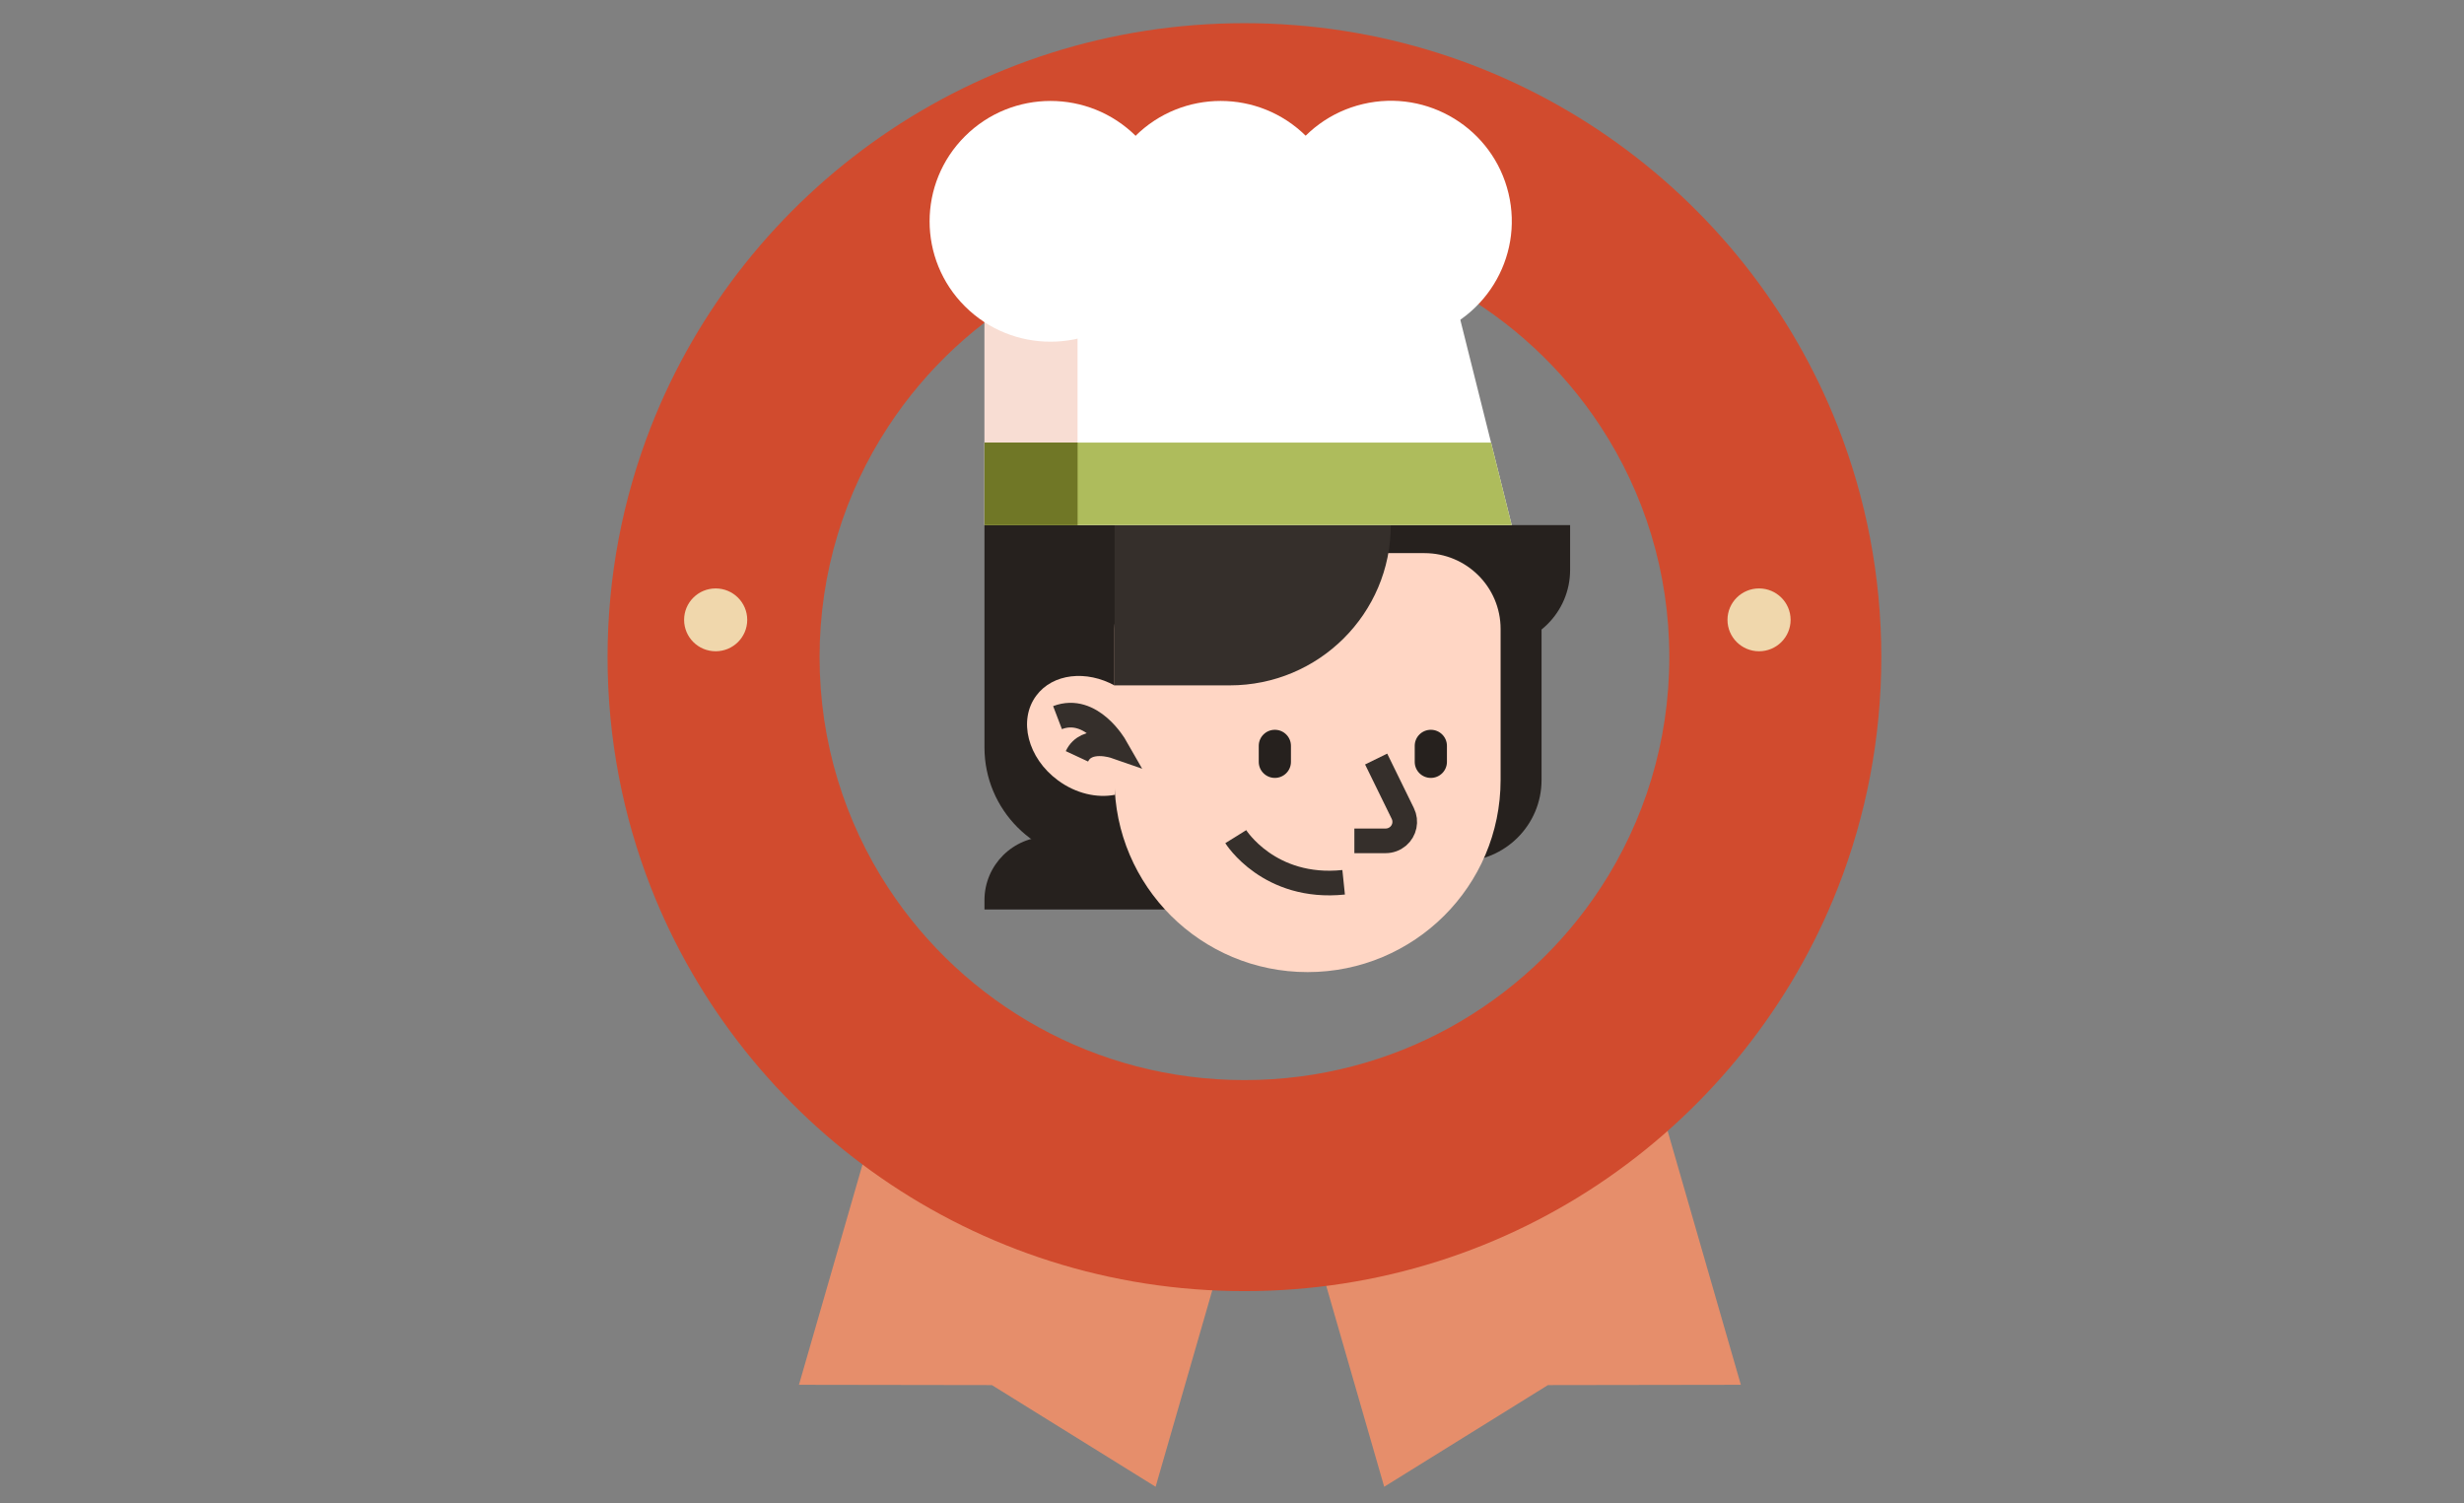
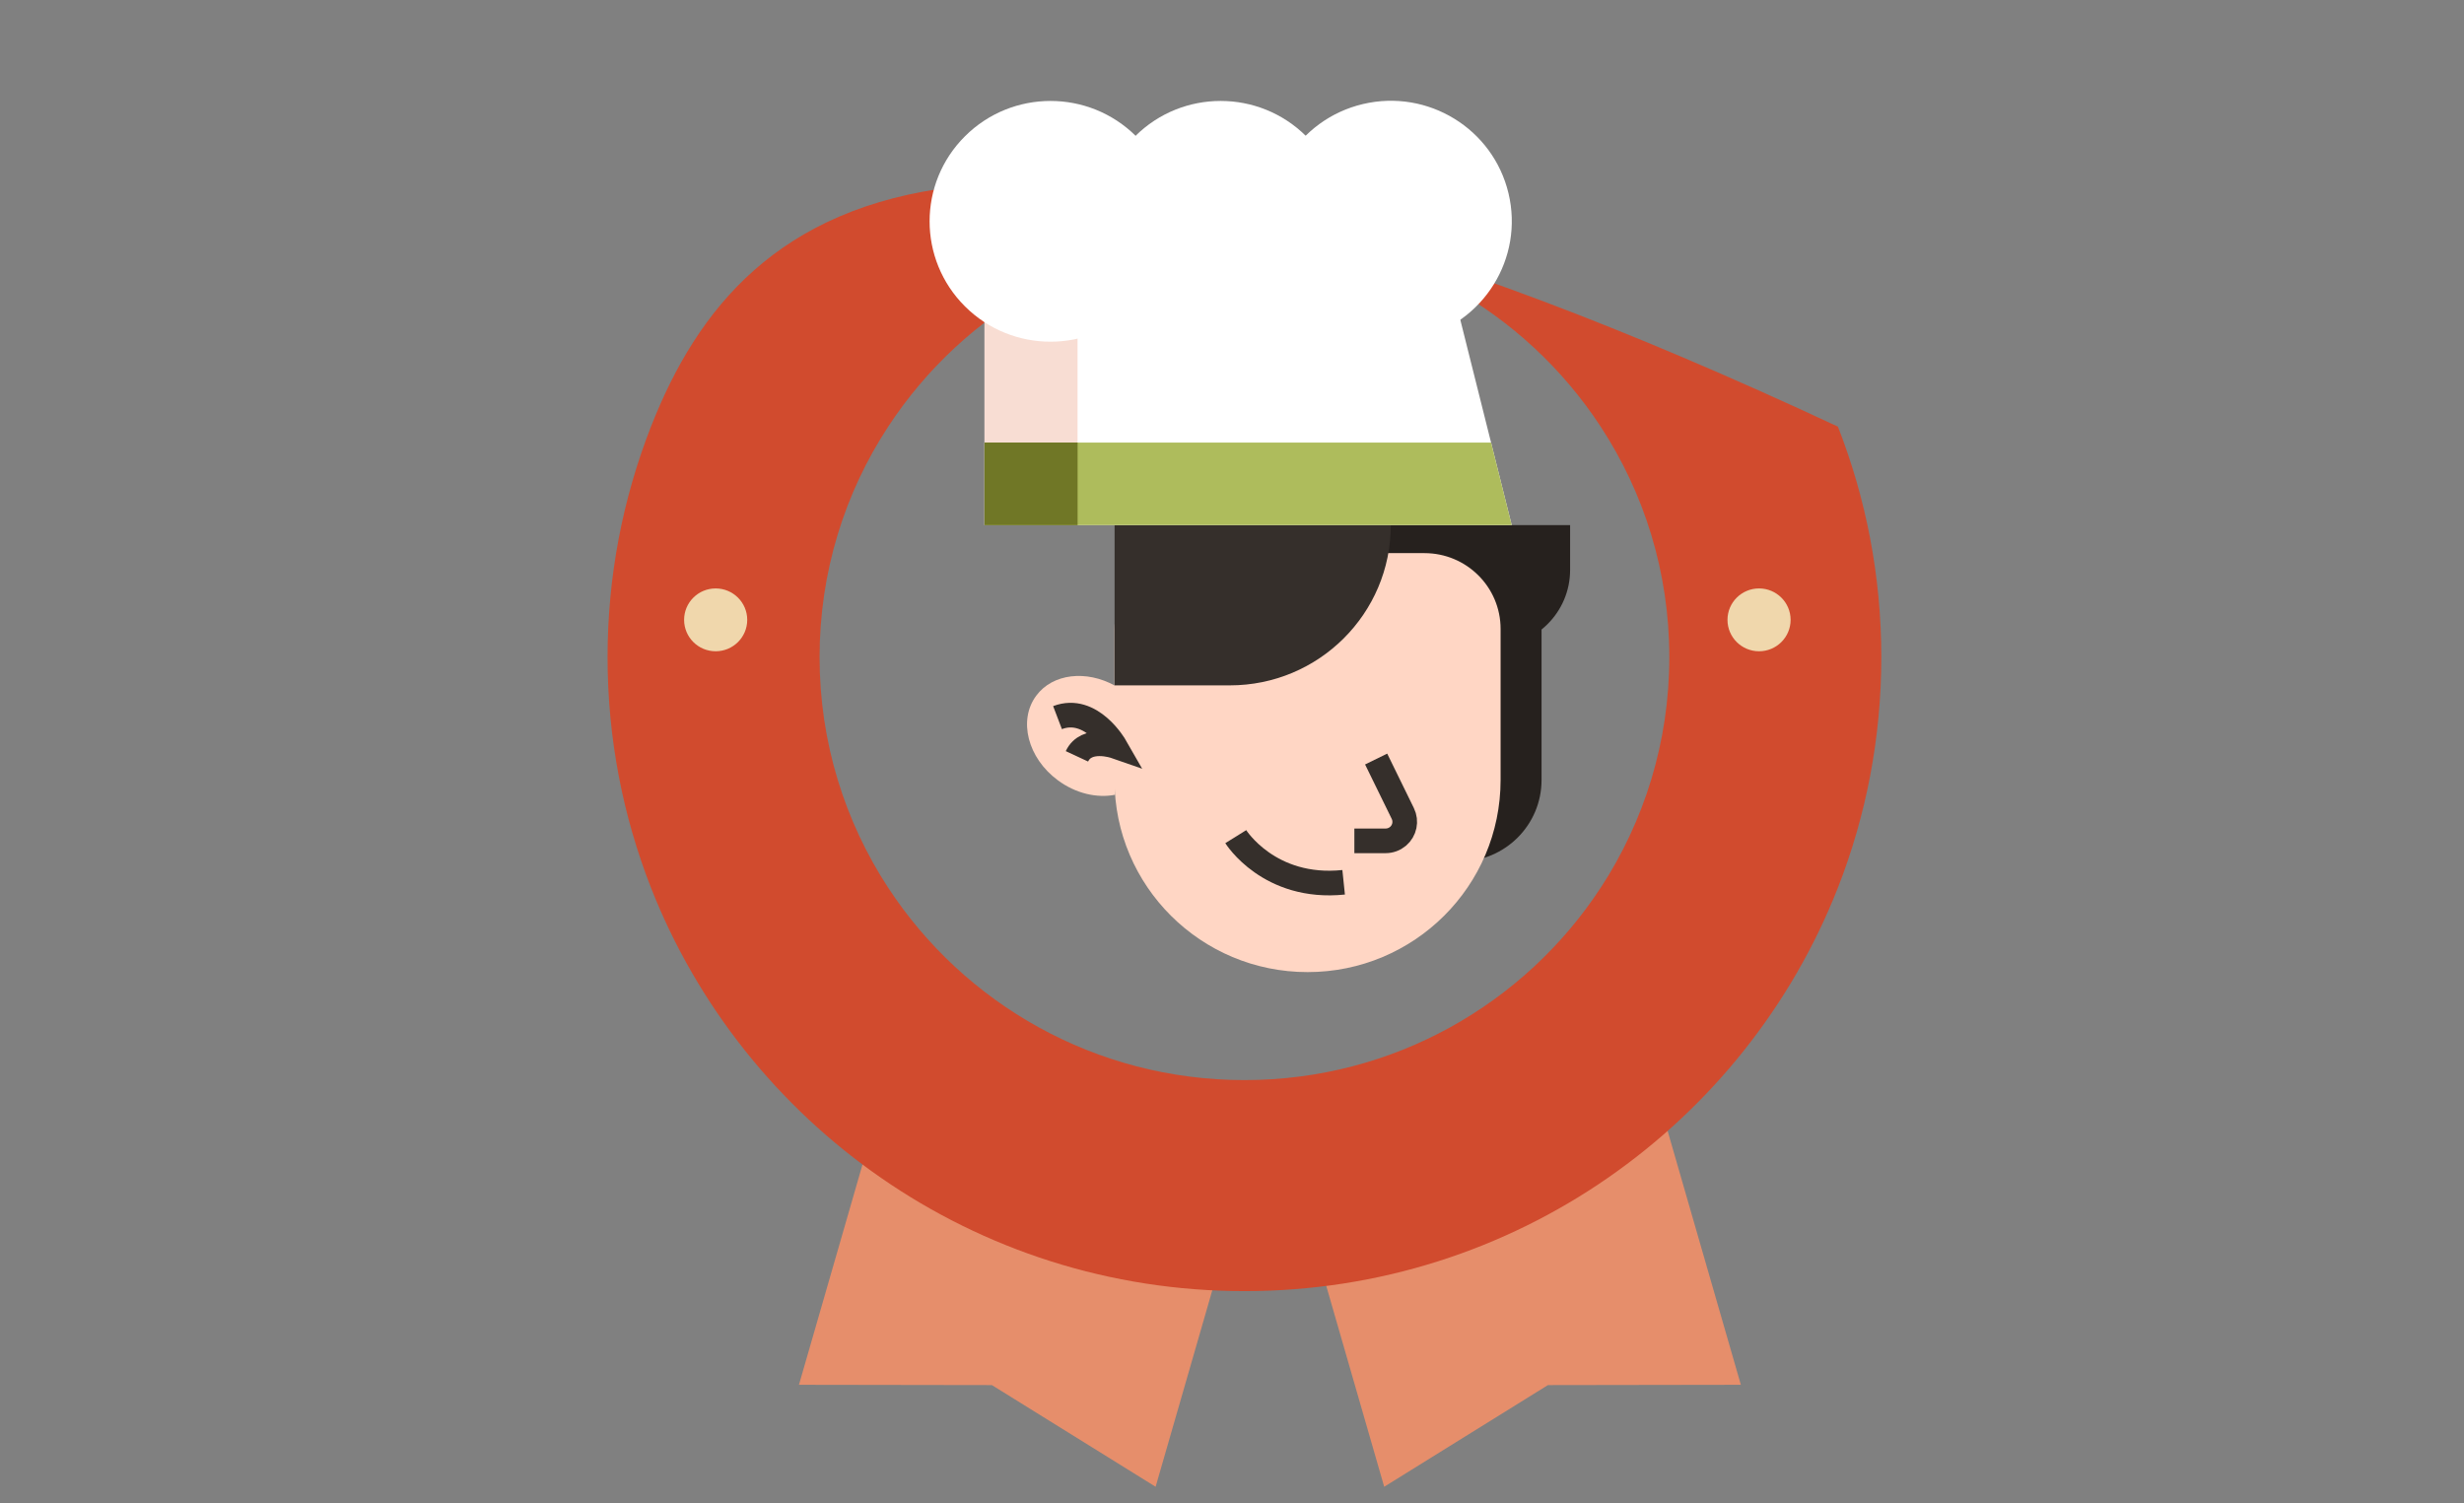
<svg xmlns="http://www.w3.org/2000/svg" width="100" height="61" viewBox="0 0 100 61" fill="none">
  <rect x="0" y="0" width="100" height="61" fill="#808080" stroke="none" />
  <path d="M70.652 56.203L62.821 56.215L56.177 60.341L52.197 46.544L66.672 42.406L70.652 56.203Z" fill="#E68E6B" />
  <path d="M32.425 56.203L40.256 56.215L46.9 60.341L50.88 46.544L36.405 42.406L32.425 56.203Z" fill="#E68E6B" />
-   <path d="M74.591 17.315C70.829 7.73 61.465 0.941 50.505 0.941C39.545 0.941 30.181 7.73 26.419 17.315C25.284 20.215 24.658 23.371 24.658 26.671C24.658 29.971 25.284 33.127 26.419 36.027C30.181 45.612 39.545 52.401 50.505 52.401C61.465 52.401 70.829 45.612 74.591 36.027C75.726 33.127 76.352 29.971 76.352 26.671C76.352 23.371 75.726 20.215 74.591 17.315ZM64.962 36.03C61.888 40.731 56.561 43.836 50.505 43.836C44.449 43.836 39.125 40.731 36.047 36.03C36.047 36.03 36.047 36.027 36.044 36.027C34.287 33.336 33.262 30.125 33.262 26.671C33.262 23.217 34.283 20.006 36.047 17.315C39.122 12.615 44.449 9.507 50.505 9.507C56.561 9.507 61.888 12.615 64.962 17.315C66.726 20.006 67.748 23.217 67.748 26.671C67.748 30.125 66.723 33.336 64.966 36.027C64.962 36.027 64.962 36.03 64.962 36.03Z" fill="#D14B2E" />
+   <path d="M74.591 17.315C39.545 0.941 30.181 7.73 26.419 17.315C25.284 20.215 24.658 23.371 24.658 26.671C24.658 29.971 25.284 33.127 26.419 36.027C30.181 45.612 39.545 52.401 50.505 52.401C61.465 52.401 70.829 45.612 74.591 36.027C75.726 33.127 76.352 29.971 76.352 26.671C76.352 23.371 75.726 20.215 74.591 17.315ZM64.962 36.03C61.888 40.731 56.561 43.836 50.505 43.836C44.449 43.836 39.125 40.731 36.047 36.03C36.047 36.03 36.047 36.027 36.044 36.027C34.287 33.336 33.262 30.125 33.262 26.671C33.262 23.217 34.283 20.006 36.047 17.315C39.122 12.615 44.449 9.507 50.505 9.507C56.561 9.507 61.888 12.615 64.962 17.315C66.726 20.006 67.748 23.217 67.748 26.671C67.748 30.125 66.723 33.336 64.966 36.027C64.962 36.027 64.962 36.03 64.962 36.03Z" fill="#D14B2E" />
  <path d="M30.326 25.157C30.326 25.861 29.752 26.432 29.045 26.432C28.337 26.432 27.764 25.861 27.764 25.157C27.764 24.453 28.337 23.882 29.045 23.882C29.752 23.882 30.326 24.453 30.326 25.157Z" fill="#F0D7AC" />
  <path d="M72.671 25.157C72.671 25.861 72.097 26.432 71.39 26.432C70.683 26.432 70.109 25.861 70.109 25.157C70.109 24.453 70.683 23.882 71.39 23.882C72.097 23.882 72.671 24.453 72.671 25.157Z" fill="#F0D7AC" />
-   <path d="M39.954 21.312V30.334C39.954 32.864 42.002 34.92 44.544 34.941L47.541 34.967V21.312H39.954Z" fill="#26211E" />
-   <path d="M48.125 36.913H39.954V36.534C39.954 35.11 41.113 33.956 42.543 33.956H48.124V36.913H48.125Z" fill="#26211E" />
  <path d="M59.239 34.967C61.075 34.967 62.563 33.486 62.563 31.658V25.031H59.239V34.967Z" fill="#26211E" />
  <path d="M60.595 26.242H54.803V21.312H63.722V23.13C63.722 24.849 62.322 26.242 60.595 26.242Z" fill="#26211E" />
  <path d="M45.232 25.525V31.654C45.232 35.962 48.739 39.453 53.067 39.453C57.394 39.453 60.901 35.962 60.901 31.654V25.525C60.901 23.826 59.519 22.449 57.81 22.449H48.322C46.616 22.449 45.232 23.827 45.232 25.525Z" fill="#FFD6C4" />
-   <path d="M51.739 31.572C52.1 31.572 52.392 31.281 52.392 30.922V30.269C52.392 29.91 52.1 29.619 51.739 29.619C51.379 29.619 51.086 29.91 51.086 30.269V30.922C51.086 31.281 51.379 31.572 51.739 31.572Z" fill="#26211E" />
-   <path d="M58.07 31.572C58.43 31.572 58.723 31.281 58.723 30.922V30.269C58.723 29.91 58.43 29.619 58.07 29.619C57.709 29.619 57.416 29.91 57.416 30.269V30.922C57.416 31.281 57.709 31.572 58.07 31.572Z" fill="#26211E" />
  <path d="M55.85 30.806L56.932 33.016C57.087 33.332 57.008 33.712 56.74 33.941C56.599 34.06 56.42 34.126 56.236 34.126H54.966" stroke="#352F2B" stroke-miterlimit="10" />
  <path d="M42.935 31.67C43.663 32.208 44.523 32.4 45.256 32.256V27.832C44.094 27.184 42.726 27.332 42.057 28.232C41.315 29.227 41.708 30.767 42.935 31.67Z" fill="#FFD6C4" />
  <path d="M42.919 29.125C44.292 28.601 45.257 30.288 45.257 30.288C45.257 30.288 44.087 29.881 43.707 30.696" stroke="#352F2B" stroke-miterlimit="10" />
  <path d="M49.911 27.816H45.235V21.312H56.445C56.445 24.904 53.52 27.816 49.911 27.816Z" fill="#352F2B" />
  <path d="M50.153 33.956C50.153 33.956 51.501 36.122 54.531 35.808" stroke="#352F2B" stroke-miterlimit="10" />
  <path d="M39.954 9.865V21.312H61.352L60.514 17.962L59.888 15.463L59.617 14.383L58.794 11.094L58.605 10.34L58.486 9.865H39.954Z" fill="white" />
  <path opacity="0.3" d="M39.954 21.312H43.732V12.081H39.954V21.312Z" fill="#E68E6B" />
  <path d="M39.954 17.962V21.312H61.352L60.514 17.962H39.954Z" fill="#AEBC5C" />
  <path d="M57.582 13.729C60.219 13.106 61.849 10.472 61.222 7.847C60.596 5.222 57.95 3.6 55.313 4.223C52.676 4.847 51.046 7.481 51.673 10.106C52.299 12.731 54.945 14.353 57.582 13.729Z" fill="white" />
  <path d="M53.01 12.437C54.927 10.529 54.927 7.436 53.01 5.528C51.094 3.62 47.986 3.62 46.07 5.528C44.153 7.436 44.153 10.529 46.07 12.437C47.986 14.345 51.094 14.345 53.01 12.437Z" fill="white" />
  <path d="M46.105 12.437C48.022 10.529 48.022 7.436 46.105 5.528C44.188 3.62 41.081 3.62 39.165 5.528C37.248 7.436 37.248 10.529 39.165 12.437C41.081 14.345 44.188 14.345 46.105 12.437Z" fill="white" />
  <path d="M39.957 21.312H43.734V17.961H39.957V21.312Z" fill="#707726" />
</svg>